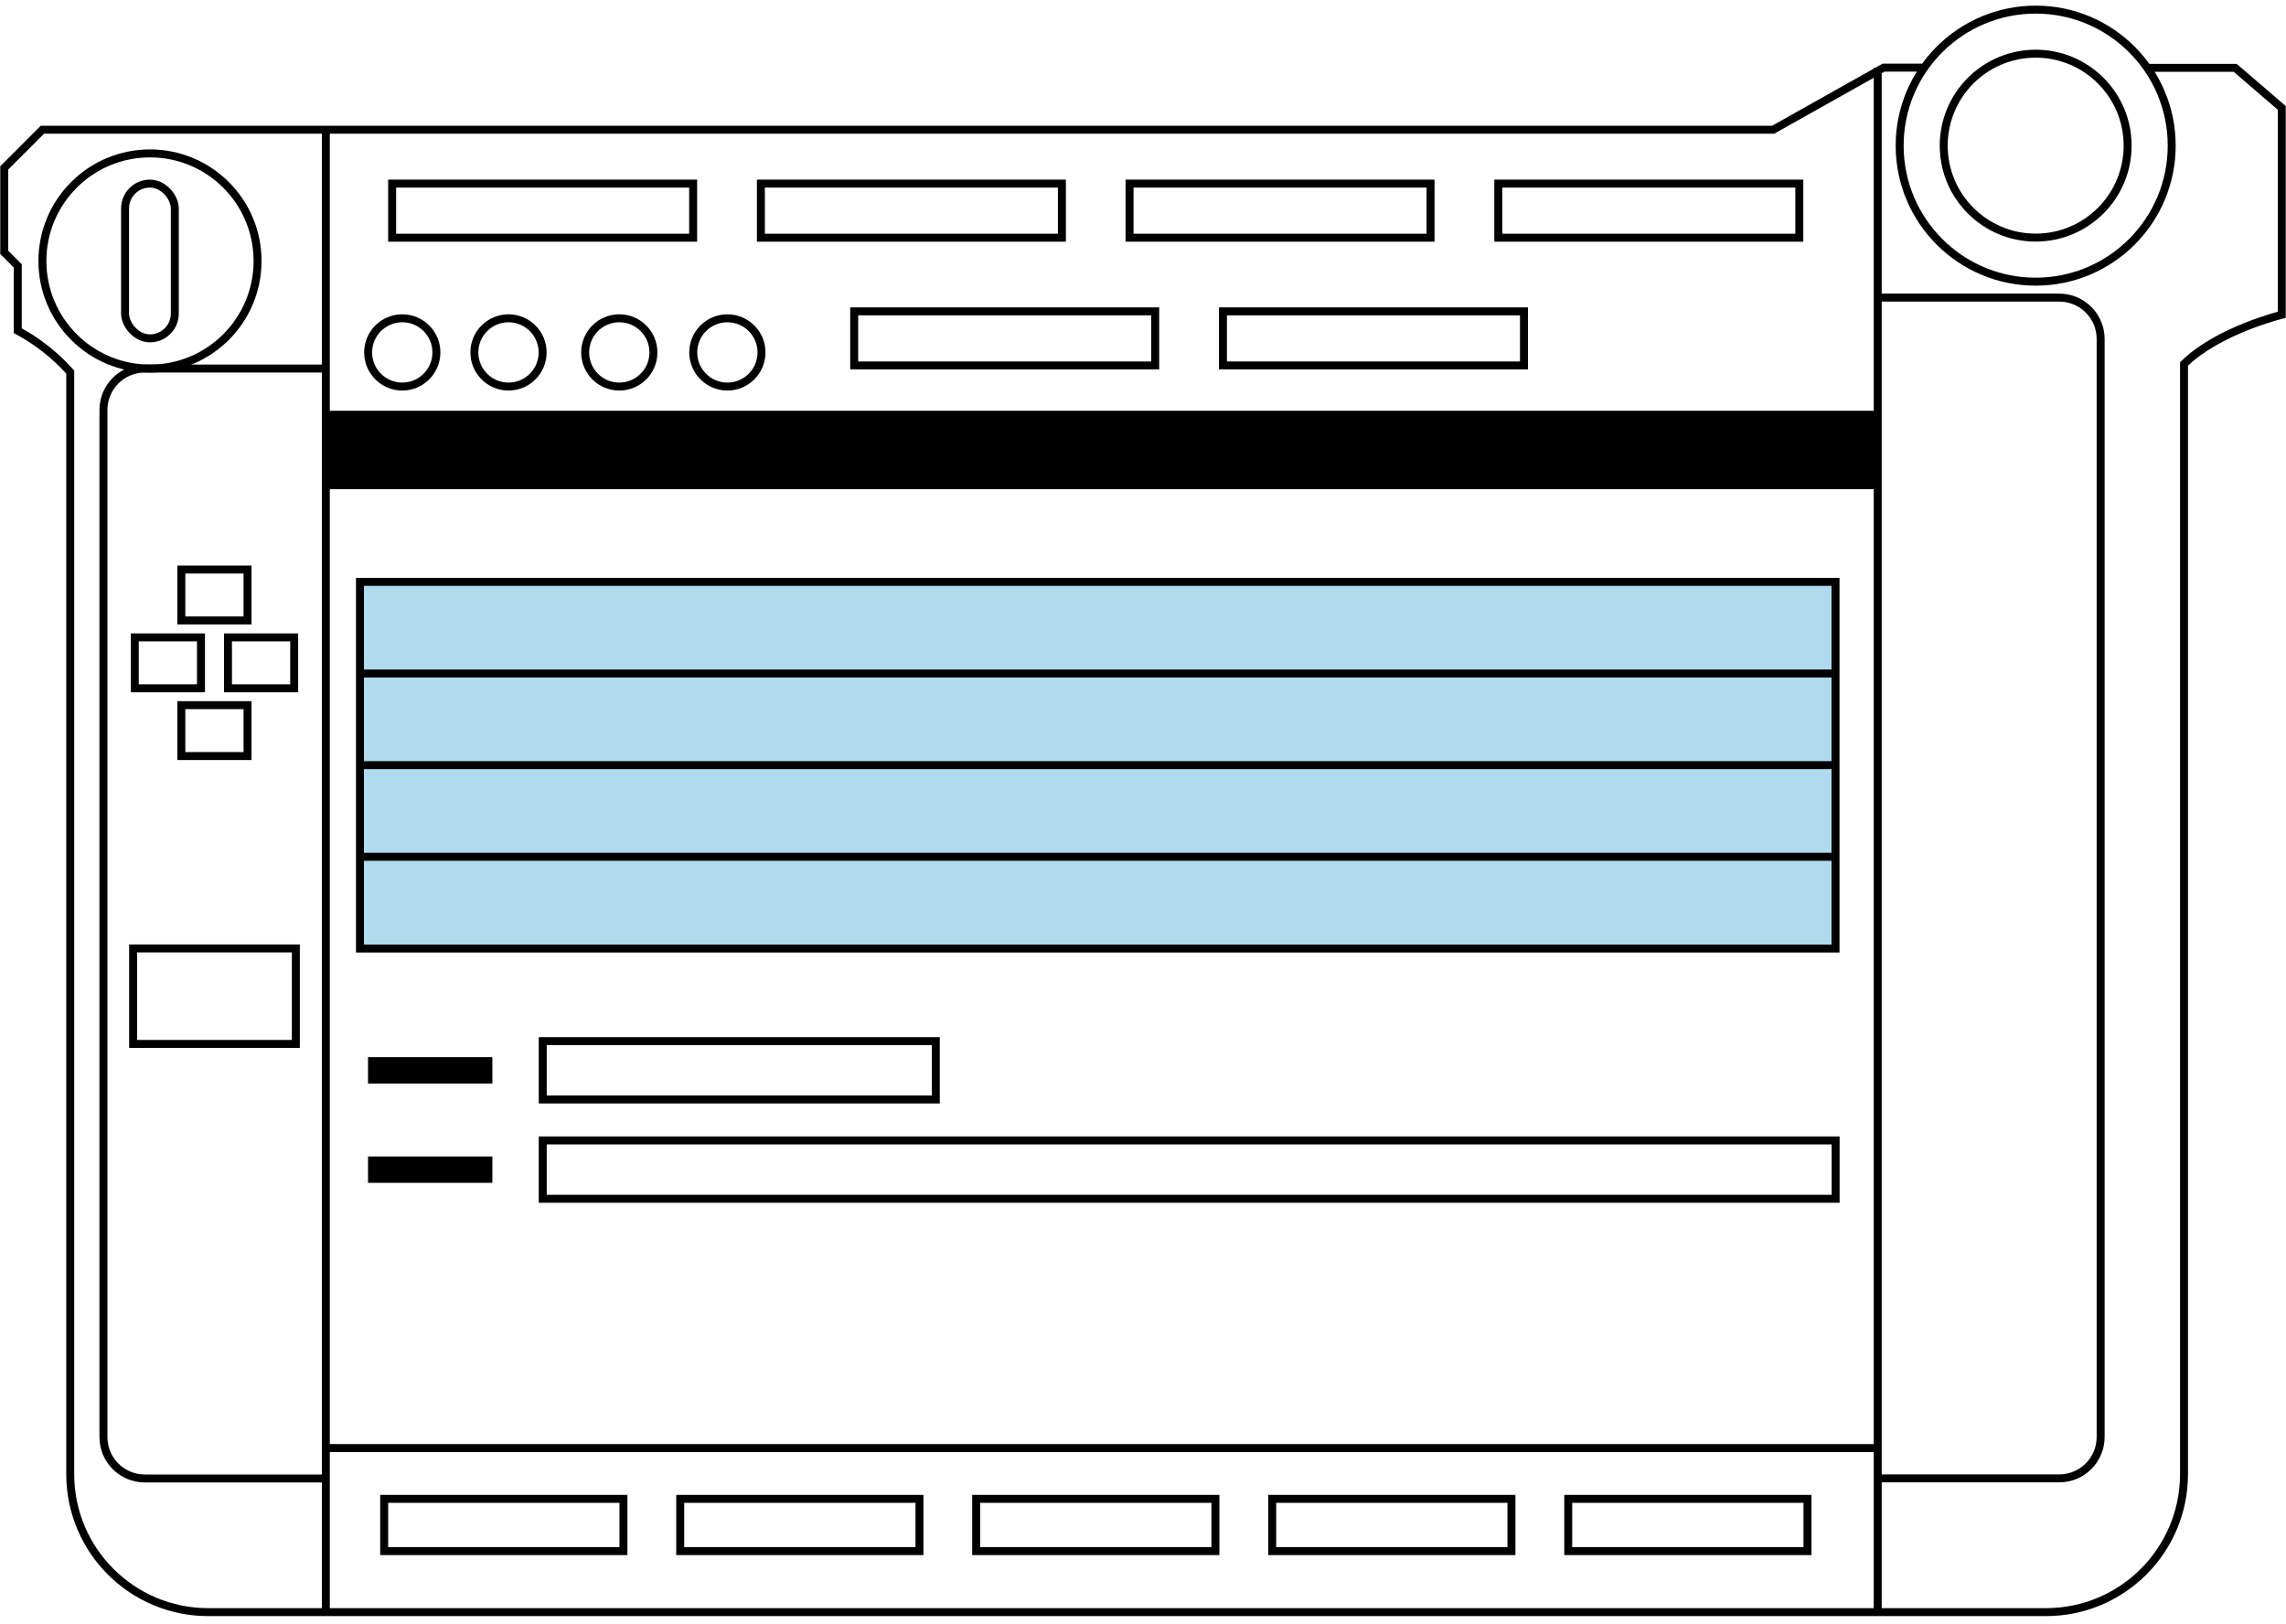
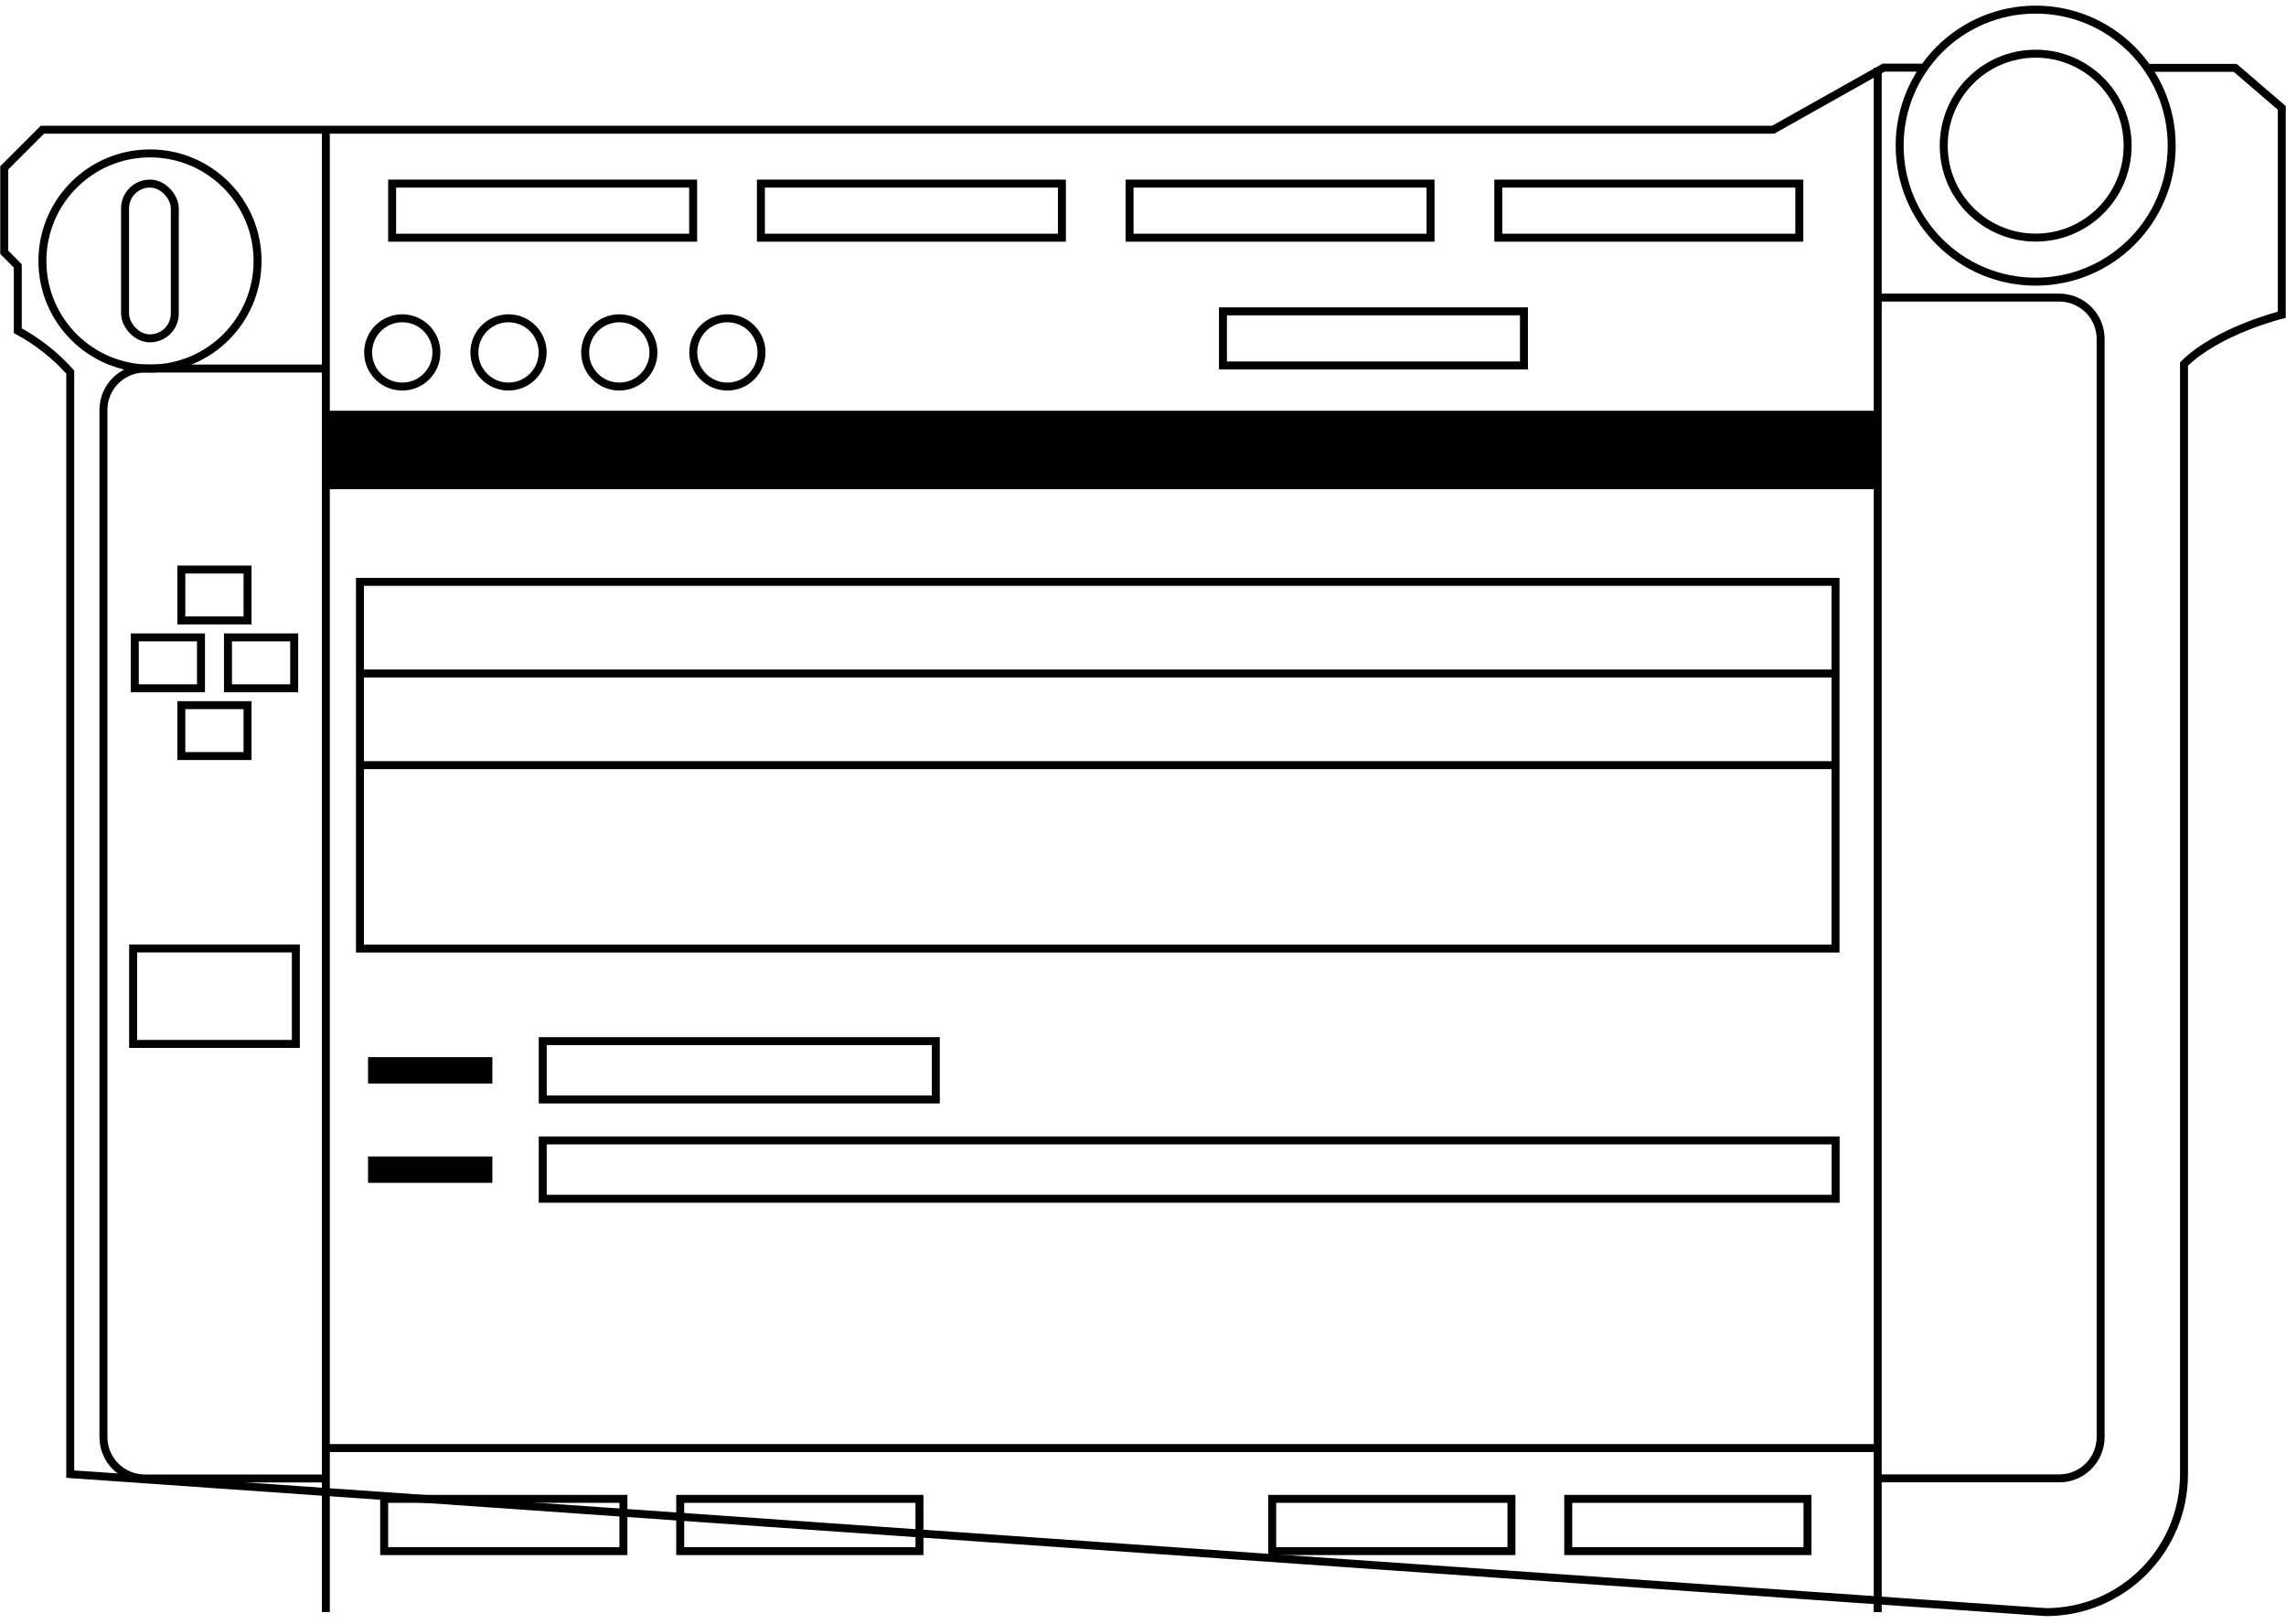
<svg xmlns="http://www.w3.org/2000/svg" width="221px" height="157px" viewBox="0 0 221 157" version="1.1">
  <title>Untitled</title>
  <desc>Created with Sketch.</desc>
  <defs />
  <g id="Page-1" stroke="none" stroke-width="1" fill="none" fill-rule="evenodd">
    <g id="Software-Robot-Tools_virtual-tp">
-       <rect id="Rectangle-path" fill="#B0DAEE" fill-rule="nonzero" x="34.8" y="56.25" width="142.65" height="35.45" />
      <rect id="Rectangle-path" stroke="#000000" stroke-width="0.77" x="34.8" y="56.25" width="142.65" height="35.45" />
-       <path d="M185.81,6.54 L182.1,6.54 L171.42,12.54 L4.1,12.54 L0.41,16.23 L0.41,24.39 L1.72,25.71 L1.72,31.97 C3.629,32.999 5.345,34.352 6.79,35.97 L6.79,142.51 C6.79,149.877 12.763,155.85 20.13,155.85 L197.8,155.85 C205.167,155.85 211.14,149.877 211.14,142.51 L211.14,35.19 C214.43,31.94 220.59,30.43 220.59,30.43 L220.59,10.43 L216.09,6.56 L207.71,6.56" id="Shape" stroke="#000000" stroke-width="0.77" />
+       <path d="M185.81,6.54 L182.1,6.54 L171.42,12.54 L4.1,12.54 L0.41,16.23 L0.41,24.39 L1.72,25.71 L1.72,31.97 C3.629,32.999 5.345,34.352 6.79,35.97 L6.79,142.51 L197.8,155.85 C205.167,155.85 211.14,149.877 211.14,142.51 L211.14,35.19 C214.43,31.94 220.59,30.43 220.59,30.43 L220.59,10.43 L216.09,6.56 L207.71,6.56" id="Shape" stroke="#000000" stroke-width="0.77" />
      <circle id="Oval" stroke="#000000" stroke-width="0.77" cx="196.8" cy="14.08" r="13.15" />
      <circle id="Oval" stroke="#000000" stroke-width="0.77" cx="196.8" cy="14.08" r="8.89" />
      <circle id="Oval" stroke="#000000" stroke-width="0.77" cx="14.5" cy="25.23" r="10.4" />
      <rect id="Rectangle-path" stroke="#000000" stroke-width="0.77" x="12.09" y="17.75" width="4.81" height="14.96" rx="2.4" />
      <path d="M31.5,155.85 L31.5,12.5" id="Shape" stroke="#000000" stroke-width="0.77" />
      <path d="M181.53,155.85 L181.53,6.54" id="Shape" stroke="#000000" stroke-width="0.77" />
      <rect id="Rectangle-path" stroke="#000000" stroke-width="0.77" x="17.53" y="55.06" width="6.4" height="4.92" />
      <rect id="Rectangle-path" stroke="#000000" stroke-width="0.77" x="17.53" y="68.17" width="6.4" height="4.92" />
      <rect id="Rectangle-path" stroke="#000000" stroke-width="0.77" x="13.03" y="61.62" width="6.4" height="4.92" />
      <rect id="Rectangle-path" stroke="#000000" stroke-width="0.77" x="22.04" y="61.62" width="6.4" height="4.92" />
      <rect id="Rectangle-path" stroke="#000000" stroke-width="0.77" x="12.87" y="91.69" width="15.73" height="9.23" />
      <rect id="Rectangle-path" stroke="#000000" stroke-width="0.77" x="37.91" y="17.75" width="29.1" height="5.23" />
      <rect id="Rectangle-path" stroke="#000000" stroke-width="0.77" x="73.56" y="17.75" width="29.1" height="5.23" />
      <rect id="Rectangle-path" stroke="#000000" stroke-width="0.77" x="109.2" y="17.75" width="29.1" height="5.23" />
-       <rect id="Rectangle-path" stroke="#000000" stroke-width="0.77" x="82.58" y="30.1" width="29.1" height="5.23" />
      <rect id="Rectangle-path" stroke="#000000" stroke-width="0.77" x="118.23" y="30.1" width="29.1" height="5.23" />
      <rect id="Rectangle-path" stroke="#000000" stroke-width="0.77" x="144.85" y="17.75" width="29.1" height="5.23" />
      <rect id="Rectangle-path" fill="#000000" fill-rule="nonzero" x="31.5" y="39.71" width="150.03" height="7.58" />
      <circle id="Oval" stroke="#000000" stroke-width="0.77" cx="38.89" cy="34.07" r="3.3" />
      <circle id="Oval" stroke="#000000" stroke-width="0.77" cx="49.16" cy="34.07" r="3.3" />
      <circle id="Oval" stroke="#000000" stroke-width="0.77" cx="59.87" cy="34.07" r="3.3" />
      <circle id="Oval" stroke="#000000" stroke-width="0.77" cx="70.32" cy="34.07" r="3.3" />
      <path d="M34.8,65.11 L177.45,65.11" id="Shape" stroke="#000000" stroke-width="0.77" />
      <path d="M34.8,73.97 L177.45,73.97" id="Shape" stroke="#000000" stroke-width="0.77" />
-       <path d="M34.8,82.83 L177.45,82.83" id="Shape" stroke="#000000" stroke-width="0.77" />
      <rect id="Rectangle-path" stroke="#000000" stroke-width="0.77" x="52.47" y="110.25" width="124.99" height="5.64" />
      <rect id="Rectangle-path" stroke="#000000" stroke-width="0.77" x="52.47" y="100.65" width="38" height="5.64" />
      <rect id="Rectangle-path" fill="#000000" fill-rule="nonzero" x="35.58" y="102.2" width="12.02" height="2.55" />
      <rect id="Rectangle-path" fill="#000000" fill-rule="nonzero" x="35.58" y="111.8" width="12.02" height="2.55" />
      <path d="M31.5,139.99 L181.53,139.99" id="Shape" stroke="#000000" stroke-width="0.77" />
      <path d="M31.5,35.63 L14,35.63 C11.791,35.63 10,37.421 10,39.63 L10,138.93 C10,141.139 11.791,142.93 14,142.93 L31.5,142.93" id="Shape" stroke="#000000" stroke-width="0.77" />
      <path d="M181.53,28.77 L199.08,28.77 C201.289,28.77 203.08,30.561 203.08,32.77 L203.08,138.92 C203.08,141.129 201.289,142.92 199.08,142.92 L181.53,142.92" id="Shape" stroke="#000000" stroke-width="0.77" />
      <rect id="Rectangle-path" stroke="#000000" stroke-width="0.77" x="37.14" y="144.9" width="23.13" height="5.05" />
      <rect id="Rectangle-path" stroke="#000000" stroke-width="0.77" x="65.76" y="144.9" width="23.13" height="5.05" />
-       <rect id="Rectangle-path" stroke="#000000" stroke-width="0.77" x="94.37" y="144.9" width="23.13" height="5.05" />
      <rect id="Rectangle-path" stroke="#000000" stroke-width="0.77" x="122.99" y="144.9" width="23.13" height="5.05" />
      <rect id="Rectangle-path" stroke="#000000" stroke-width="0.77" x="151.61" y="144.9" width="23.13" height="5.05" />
    </g>
  </g>
</svg>